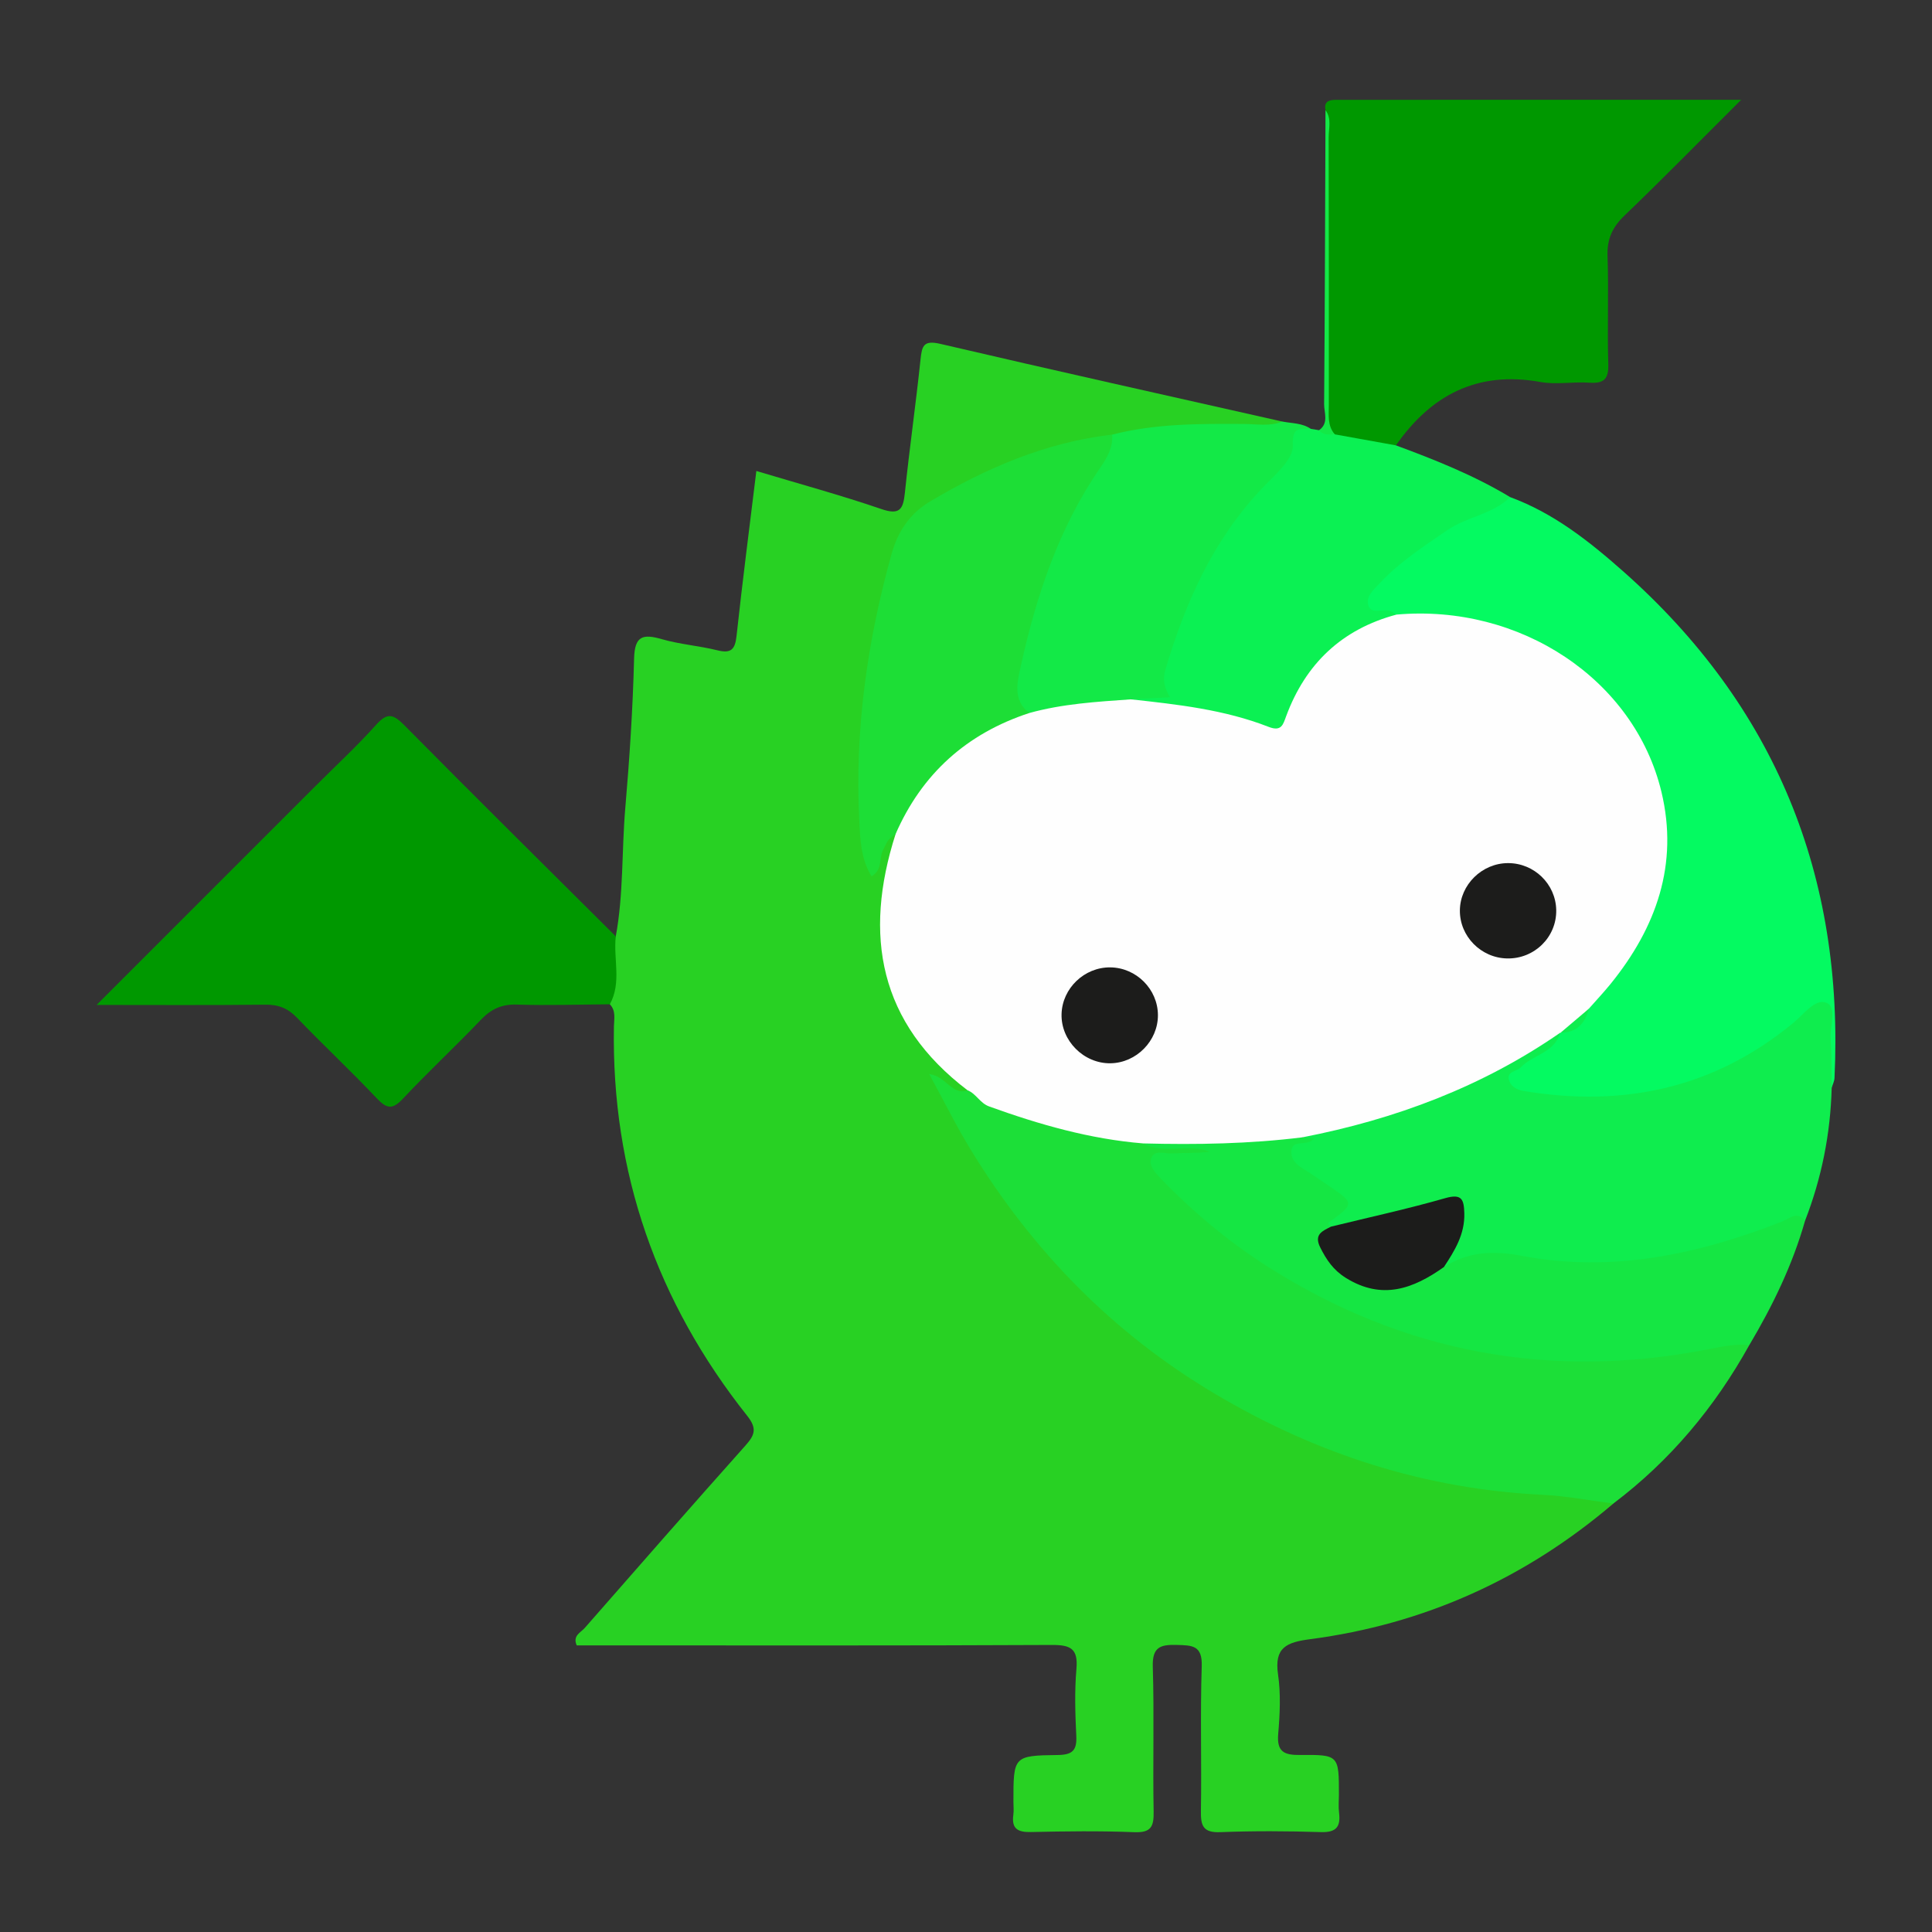
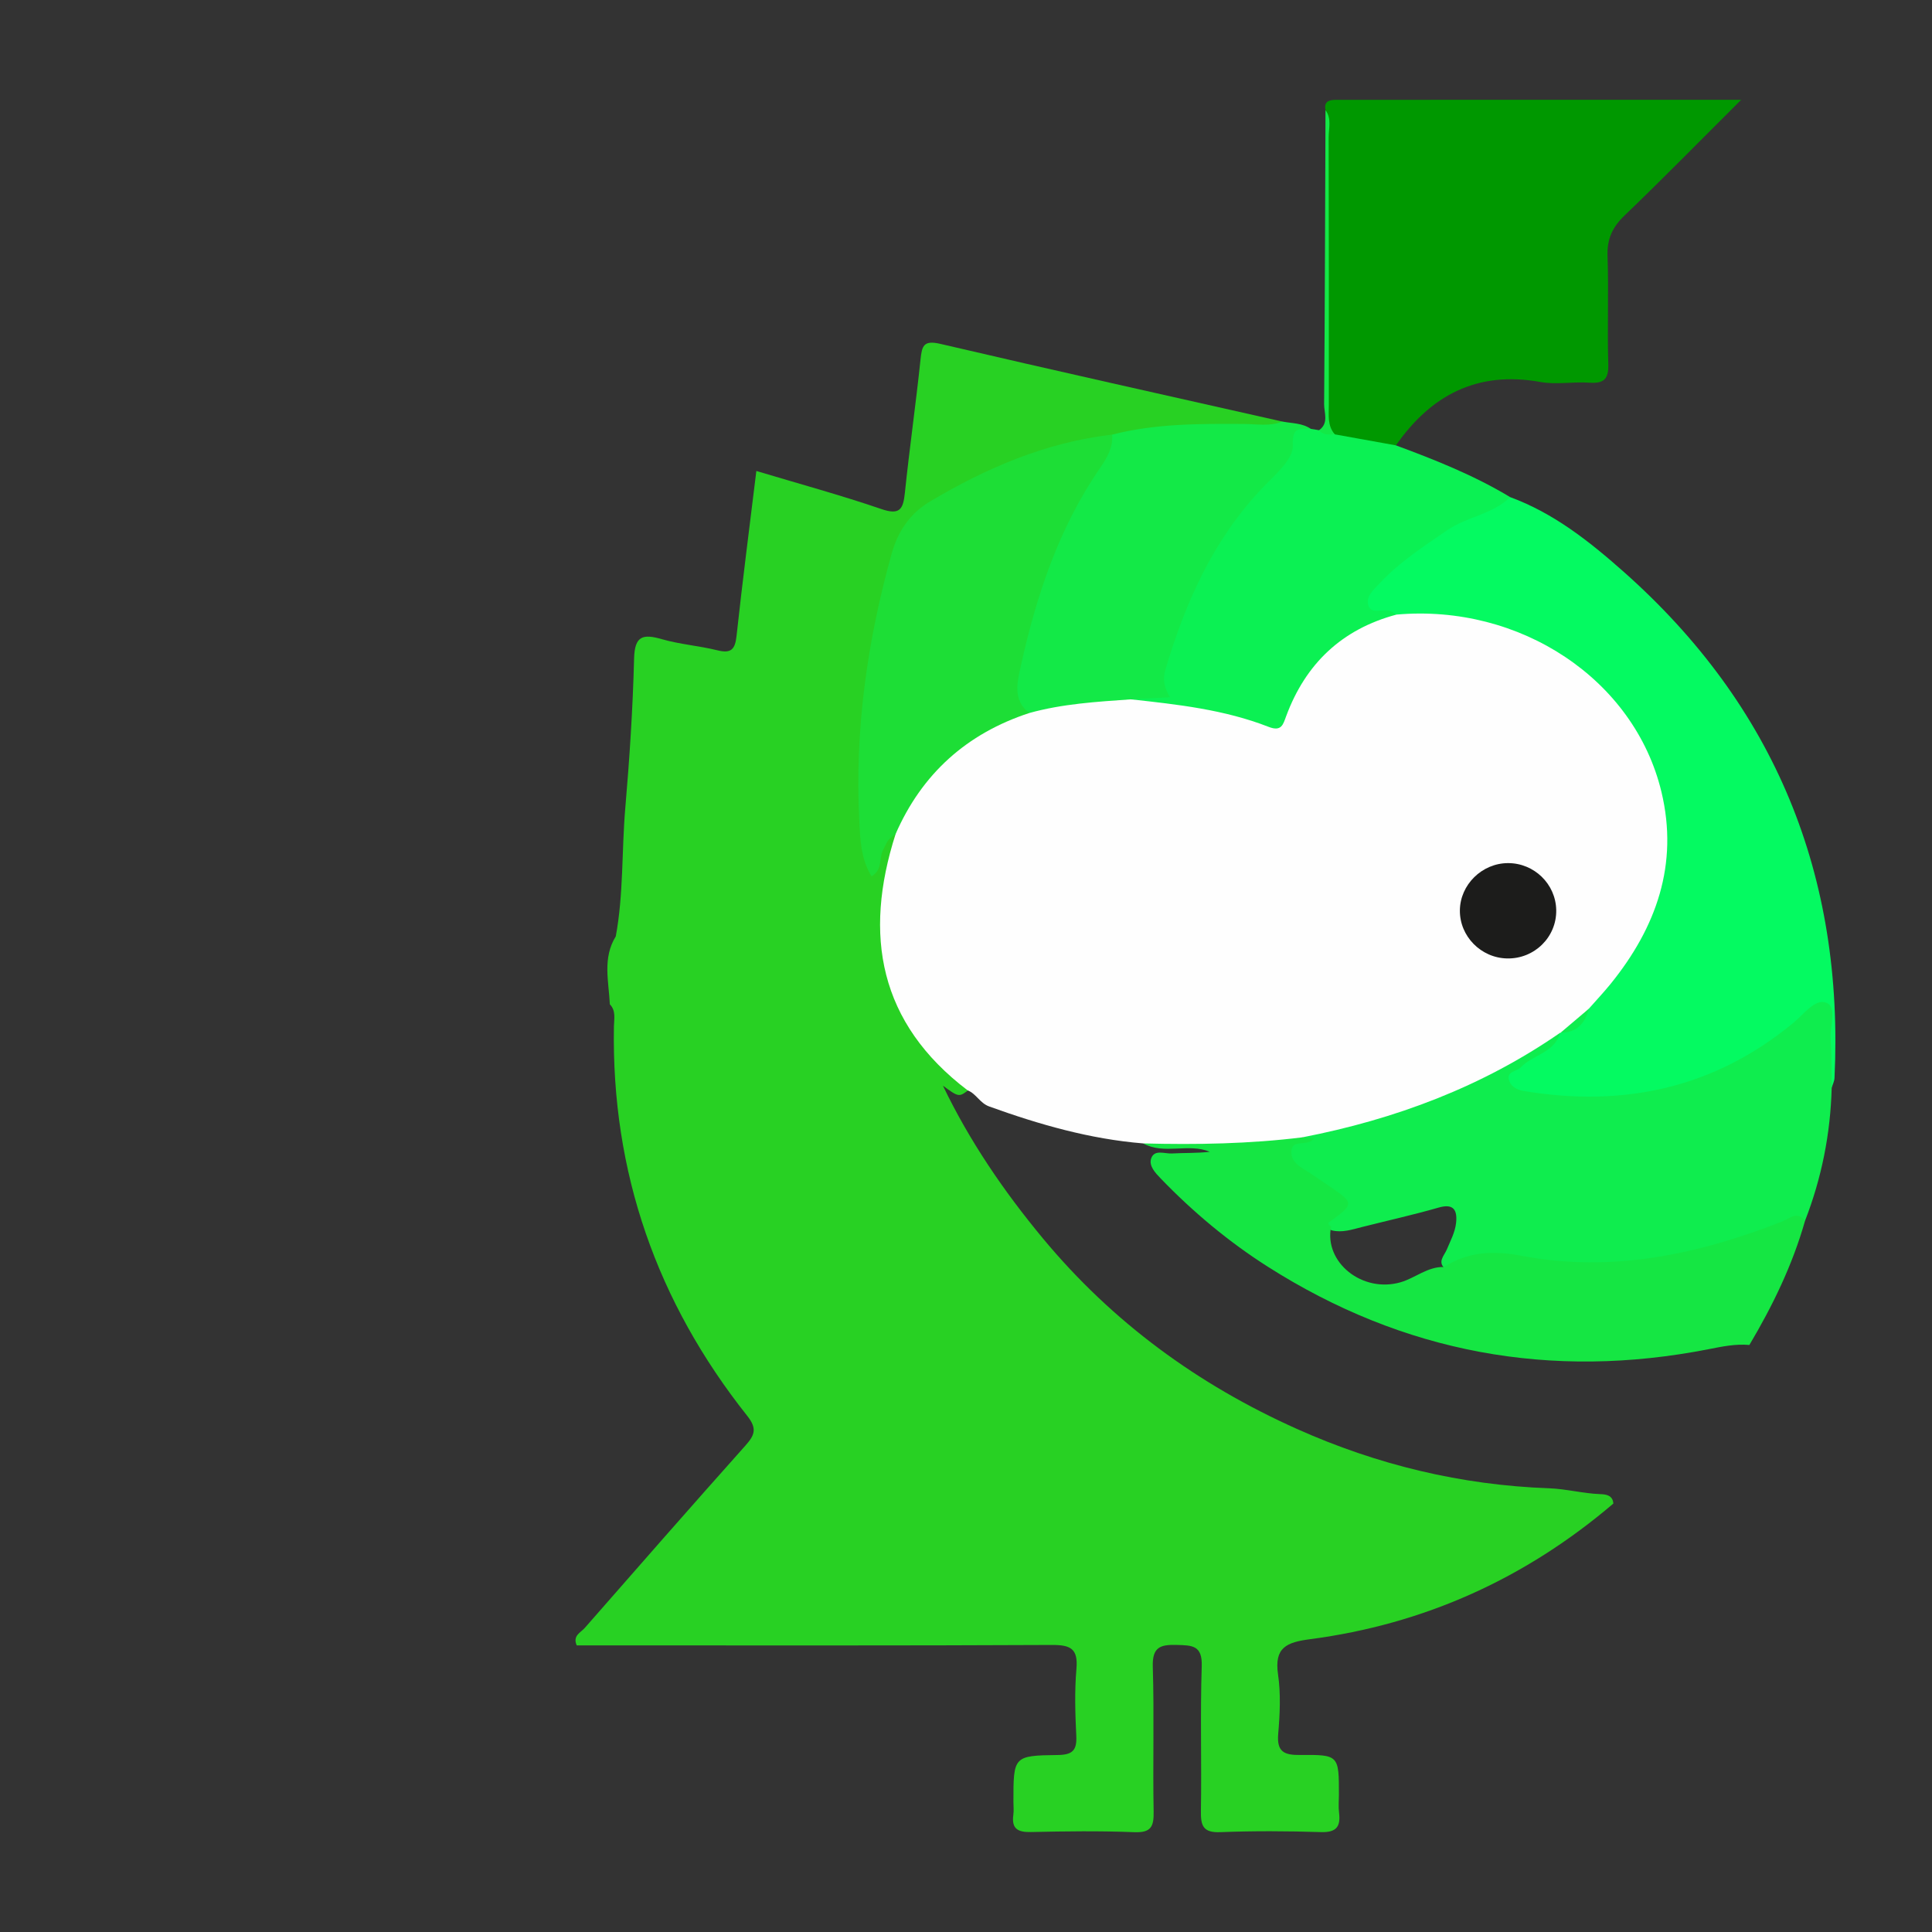
<svg xmlns="http://www.w3.org/2000/svg" version="1.1" id="Layer_1" x="0px" y="0px" width="200px" height="200px" viewBox="0 0 200 200" enable-background="new 0 0 200 200" xml:space="preserve">
  <rect x="0" y="0" width="200" height="200" fill="#333333" stroke="none" />
  <rect x="-207.667" width="200" height="200" />
  <g>
    <path fill="#28D123" d="M63.745,96.933c0.814-4.387,0.605-8.851,0.984-13.273c0.442-5.148,0.781-10.313,0.911-15.477   c0.059-2.362,0.901-2.585,2.871-2.017c1.874,0.54,3.859,0.683,5.757,1.154c1.417,0.352,1.828-0.091,1.979-1.488   c0.613-5.653,1.345-11.292,2.05-17.077c4.451,1.337,8.743,2.504,12.944,3.942c1.916,0.656,2.257,0.009,2.432-1.68   c0.477-4.607,1.137-9.195,1.619-13.802c0.147-1.406,0.311-2.025,2.047-1.619c11.787,2.754,23.605,5.379,35.412,8.045   c-0.884,1.435-2.353,1.053-3.609,1.039c-4.542-0.05-9.062,0.078-13.531,0.95c-6.555,0.79-12.538,3.221-18.224,6.456   c-2.338,1.33-3.741,3.317-4.487,5.995c-2.332,8.37-3.54,16.855-3.283,25.546c0.05,1.681,0.299,3.319,0.655,5.013   c1.23-2.615,1.23-2.615,2.668-2.576c0.442,0.983,0.062,1.911-0.189,2.851c-2.31,8.666-0.56,16.163,6.392,22.158   c0.538,0.464,1.1,0.912,1.237,1.672c-1.107,0.86-1.107,0.86-2.768-0.358c2.73,5.695,6.289,10.921,10.359,15.823   c7.197,8.666,16.035,15.122,26.28,19.709c8.308,3.72,16.998,5.818,26.108,6.147c1.779,0.064,3.518,0.541,5.307,0.606   c0.587,0.021,1.293,0.112,1.347,0.977c-9.094,7.754-19.564,12.49-31.404,14.042c-2.42,0.317-3.713,0.857-3.306,3.648   c0.293,2.008,0.193,4.104,0.018,6.14c-0.16,1.865,0.599,2.214,2.272,2.197c4.011-0.041,4.012,0.036,4.012,4.098   c0,0.624-0.064,1.256,0.013,1.871c0.181,1.455-0.28,2.063-1.873,2.013c-3.473-0.11-6.956-0.129-10.427,0.007   c-1.782,0.07-2.025-0.676-1.999-2.202c0.083-4.991-0.08-9.988,0.085-14.976c0.072-2.166-0.982-2.16-2.578-2.204   c-1.718-0.047-2.552,0.217-2.488,2.264c0.155,4.988-0.008,9.985,0.087,14.976c0.03,1.561-0.259,2.214-2.01,2.144   c-3.56-0.143-7.131-0.096-10.695-0.016c-1.364,0.031-2.019-0.341-1.818-1.783c0.061-0.437,0.009-0.89,0.009-1.336   c-0.003-4.724-0.004-4.797,4.588-4.854c1.532-0.019,1.992-0.484,1.919-1.977c-0.113-2.312-0.184-4.648,0.016-6.949   c0.182-2.099-0.619-2.475-2.548-2.466c-15.511,0.077-31.022,0.043-46.534,0.043c-0.889,0-1.778,0-2.647,0   c-0.451-1.005,0.415-1.331,0.825-1.799c5.515-6.306,11.038-12.607,16.614-18.859c0.956-1.072,1.281-1.755,0.217-3.095   c-9.362-11.793-14.073-25.216-13.807-40.327c0.014-0.78,0.228-1.616-0.422-2.281C63.018,101.594,62.356,99.174,63.745,96.933z" />
-     <path fill="#1CDF38" d="M167.012,155.646c-2.435-0.31-4.862-0.785-7.306-0.903c-12.213-0.591-23.463-4.235-33.932-10.453   c-10.583-6.286-18.917-14.832-25.305-25.303c-1.476-2.419-2.733-4.97-4.276-7.8c1.762,0.21,2.35,2.262,3.975,1.684   c5.904,2.271,11.919,4.133,18.223,4.933c1.828,0.589,3.718,0.196,5.572,0.364c0.7,0.064,1.728,0.072,1.766,0.831   c0.053,1.063-1.092,0.9-1.829,1.062c-0.347,0.076,0.085-0.037-0.264,0.029c-1.012,0.192-2.552-0.502-2.94,0.527   c-0.438,1.161,1.027,1.92,1.836,2.672c10.024,9.312,21.745,15.195,35.407,16.568c6.26,0.629,12.625,0.675,18.853-0.933   c1.408-0.364,2.954-0.94,4.303,0.305C177.522,145.665,172.903,151.201,167.012,155.646z" />
    <path fill="#04FA61" d="M156.332,51.462c4.492,1.649,8.185,4.573,11.689,7.674c15.746,13.934,22.883,31.514,21.887,52.458   c-0.016,0.34-0.191,0.672-0.292,1.008c-1.226-1.15-0.652-2.662-0.803-4.027c-0.124-1.126,0.258-2.303-0.317-3.41   c-1.159-0.091-1.745,0.802-2.481,1.385c-8.032,6.361-17.082,8.842-27.226,7.177c-0.701-0.115-1.428-0.179-2.031-0.593   c-1.189-0.817-1.48-1.785-0.268-2.806c1.36-1.145,2.965-1.959,4.33-3.098c0.191-0.172,0.401-0.324,0.615-0.467   c1.129-0.828,2.58-1.355,2.82-3.023c0.886-1.788,2.578-2.912,3.665-4.554c6.793-10.261,4.425-22.781-5.707-30.181   c-5.246-3.832-11.029-5.578-17.519-4.84c-1.161-0.504-2.994,0.187-3.49-1.338c-0.54-1.66,0.918-2.759,1.995-3.749   C147.007,55.578,151.205,52.707,156.332,51.462z" />
-     <path fill="#009800" d="M63.745,96.933c-0.264,2.339,0.626,4.779-0.616,7.032c-3.206,0.022-6.415,0.133-9.617,0.029   c-1.573-0.051-2.668,0.46-3.731,1.573c-2.645,2.77-5.454,5.384-8.076,8.174c-1.063,1.132-1.655,1.061-2.686-0.029   c-2.693-2.846-5.558-5.528-8.274-8.354c-0.941-0.979-1.912-1.371-3.269-1.355c-5.669,0.067-11.338,0.028-17.476,0.028   c7.799-7.799,15.264-15.263,22.728-22.728c2.079-2.079,4.244-4.081,6.203-6.267c1.127-1.257,1.74-1.16,2.89,0.004   C49.081,82.386,56.427,89.646,63.745,96.933z" />
    <path fill="#009800" d="M137.217,11.403c-0.189-0.904,0.38-1.069,1.072-1.069c13.76-0.004,27.52-0.003,41.956-0.003   c-4.311,4.297-8.136,8.201-12.077,11.984c-1.253,1.203-1.815,2.419-1.755,4.174c0.129,3.735-0.039,7.48,0.077,11.216   c0.049,1.576-0.486,2.01-1.97,1.91c-1.684-0.114-3.426,0.224-5.065-0.072c-6.505-1.173-11.299,1.339-14.95,6.561   c-2.499,0.985-4.643-0.074-6.782-1.176c-0.646-0.978-0.354-2.077-0.364-3.121C137.255,31.673,137.518,21.537,137.217,11.403z" />
    <path fill="#0FED4E" d="M161.511,106.91c-0.577,2.083-2.823,2.263-4.075,3.577c-0.435,0.457-1.577,0.408-1.186,1.44   c0.223,0.589,0.814,0.899,1.478,1.01c10.354,1.722,19.754-0.28,27.955-7.082c1.053-0.873,2.244-2.532,3.395-2.046   c1.114,0.471,0.343,2.421,0.428,3.715c0.111,1.688,0.08,3.385,0.111,5.078c-0.127,4.746-1.036,9.336-2.757,13.763   c-7.721,3.162-15.656,5.292-24.094,5.016c-0.8-0.026-1.611,0.028-2.396-0.13c-3.577-0.721-7.146-1.358-10.687,0.153   c-0.975-0.725-0.171-1.421,0.095-2.066c0.369-0.896,0.842-1.745,0.953-2.732c0.156-1.391-0.301-2.031-1.795-1.601   c-2.628,0.755-5.299,1.348-7.949,2.018c-1.021,0.258-2.039,0.608-3.12,0.345c-0.654-0.269-1.24-0.705-0.453-1.316   c1.819-1.411,0.665-2.154-0.532-2.973c-1.028-0.703-2.146-1.294-2.993-2.234c-0.492-0.546-0.87-1.198-0.621-1.947   c0.263-0.79,0.906-1.04,1.717-0.882c0.135,0.026,0.285,0.085,0.428,0.004c-0.282-0.028-0.491-0.16-0.606-0.428   c0.255-0.855,1.015-0.902,1.696-1.035c8.165-1.597,15.797-4.528,22.801-9.05C159.962,107.082,160.634,106.585,161.511,106.91z" />
    <path fill="#15E643" d="M134.829,117.736c0.348,0.033,0.696,0.067,1.184,0.114c-0.618,0.909-2.272-0.011-2.329,1.333   c-0.053,1.246,1.099,1.696,1.969,2.28c0.585,0.392,1.167,0.79,1.75,1.185c2.858,1.934,2.858,1.934,0.117,3.929   c-0.024,0.018,0.023,0.17,0.069,0.238c0.048,0.069,0.136,0.11,0.206,0.164c-0.755,3.71,3.245,6.897,7.186,5.762   c1.533-0.441,2.798-1.63,4.498-1.582c2.519-1.598,5.109-1.716,8.069-1.154c9.327,1.772,18.259-0.151,26.953-3.56   c0.764-0.299,1.538-1.126,2.359-0.08c-1.296,4.569-3.349,8.799-5.765,12.866c-1.433-0.128-2.804,0.158-4.212,0.435   c-16.342,3.207-31.616,0.387-45.658-8.548c-4.031-2.565-7.731-5.657-11.071-9.123c-0.562-0.583-1.242-1.303-0.988-2.067   c0.323-0.972,1.388-0.483,2.128-0.522c1.312-0.071,2.63-0.02,3.948-0.175c-2.239-0.924-4.712,0.335-6.904-0.864   C120.161,117.411,132.962,116.922,134.829,117.736z" />
    <path fill="#0BF153" d="M138.178,44.964c2.109,0.38,4.219,0.76,6.328,1.14c4.069,1.505,8.095,3.106,11.826,5.358   c-1.817,1.796-4.458,2.005-6.508,3.419c-2.418,1.668-4.879,3.25-6.908,5.403c-0.667,0.708-1.616,1.467-1.231,2.471   c0.321,0.835,1.457,0.252,2.193,0.477c0.245,0.075,0.457,0.257,0.684,0.39c-0.41,0.914-1.308,1.15-2.116,1.481   c-3.908,1.601-6.521,4.481-8.25,8.257c-1.306,2.852-1.666,3.031-4.695,2.05c-3.225-1.045-6.514-1.689-9.897-1.905   c-0.923-0.059-2.028,0.149-2.451-1.092c1.134-1.158,2.335-0.891,3.569-0.288c-1.192-1.045-0.89-2.425-0.494-3.765   c1.932-6.538,4.843-12.548,9.371-17.735c1.475-1.689,3.327-3.128,3.667-5.69c0.18-1.353,1.536-0.635,2.427-0.539   c0.286,0.046,0.572,0.092,0.858,0.138C137.082,44.721,137.716,44.519,138.178,44.964z" />
    <path fill="#13E947" d="M135.693,44.394c-1.02,0.112-1.957-0.392-1.86,1.715c0.068,1.469-1.973,3.155-3.282,4.546   c-5.008,5.324-7.852,11.763-9.904,18.643c-0.302,1.012-0.134,1.912,0.471,2.883c-1.418,0.075-2.736,0.145-4.055,0.215   c-3.236,1.769-6.914,1.089-10.329,1.867c-1.892-0.543-1.971-2.084-1.924-3.63c0.08-2.689,0.902-5.249,1.657-7.786   c1.91-6.414,4.86-12.35,8.666-17.857c4.496-1.151,9.082-1.129,13.675-1.102c1.311,0.008,2.657,0.277,3.941-0.25   C133.747,43.833,134.805,43.784,135.693,44.394z" />
    <path fill="#13E947" d="M138.178,44.964c-0.584,0.012-1.193,0.121-1.627-0.432c1.03-0.728,0.514-1.803,0.521-2.7   c0.08-10.144,0.105-20.289,0.144-30.431c0.654,0.881,0.323,1.892,0.326,2.834c0.028,9.227,0.016,18.455,0.018,27.682   C137.561,42.973,137.396,44.065,138.178,44.964z" />
    <path fill="#FEFEFE" d="M106.548,73.812c3.44-0.956,6.981-1.167,10.516-1.416c4.841,0.527,9.691,1.062,14.266,2.85   c1.335,0.522,1.499-0.259,1.811-1.102c2.017-5.45,5.775-9.011,11.421-10.522c12.789-1.132,24.631,6.705,27.429,18.351   c1.798,7.486-0.528,14.025-5.243,19.857c-0.724,0.895-1.517,1.734-2.279,2.599c-0.889,0.935-1.565,2.122-2.935,2.489   c0,0-0.024-0.008-0.024-0.008c-8.087,5.599-17.081,8.96-26.682,10.826c-5.479,0.68-10.981,0.773-16.492,0.63   c-5.509-0.451-10.758-1.956-15.932-3.824c-0.975-0.352-1.343-1.323-2.237-1.671C91,105.907,89.351,96.829,92.71,86.342   C93.357,80.448,101.02,74.018,106.548,73.812z" />
    <path fill="#1DDE36" d="M106.548,73.812c-6.471,2.124-11.105,6.277-13.839,12.531c-0.936,0.666-0.813,0.731-1.298,1.653   c-0.443,0.842-0.007,2.021-1.191,2.721c-1.125-1.821-1.174-3.889-1.27-5.814c-0.469-9.385,0.826-18.563,3.361-27.613   c0.679-2.425,2.015-4.216,3.956-5.372c5.835-3.474,12.022-6.135,18.867-6.928c0.105,1.331-0.556,2.442-1.242,3.437   c-4.287,6.219-6.605,13.228-8.212,20.497C105.325,70.533,104.783,72.452,106.548,73.812z" />
    <path fill="#0FED4E" d="M161.535,106.918c0.978-0.83,1.957-1.66,2.935-2.489C164.093,105.967,163.196,106.892,161.535,106.918z" />
-     <path fill="#1C1C1B" d="M149.478,131.159c-3.173,2.255-6.407,3.461-10.153,1.13c-1.3-0.809-2.017-1.875-2.659-3.164   c-0.674-1.353,0.248-1.699,1.128-2.146c3.94-0.965,7.909-1.828,11.806-2.943c1.733-0.496,1.945,0.126,1.985,1.57   C151.644,127.776,150.59,129.464,149.478,131.159z" />
    <path fill="#1C1C1B" d="M156.098,89.349c2.712-0.011,4.947,2.156,5.002,4.849c0.057,2.799-2.253,5.079-5.087,5.02   c-2.709-0.056-4.91-2.296-4.887-4.974C151.149,91.587,153.411,89.36,156.098,89.349z" />
-     <path fill="#1C1C1B" d="M119.868,105.085c0.009,2.665-2.229,4.941-4.901,4.985c-2.773,0.046-5.149-2.339-5.075-5.093   c0.071-2.67,2.361-4.863,5.048-4.834C117.632,100.172,119.86,102.406,119.868,105.085z" />
  </g>
</svg>